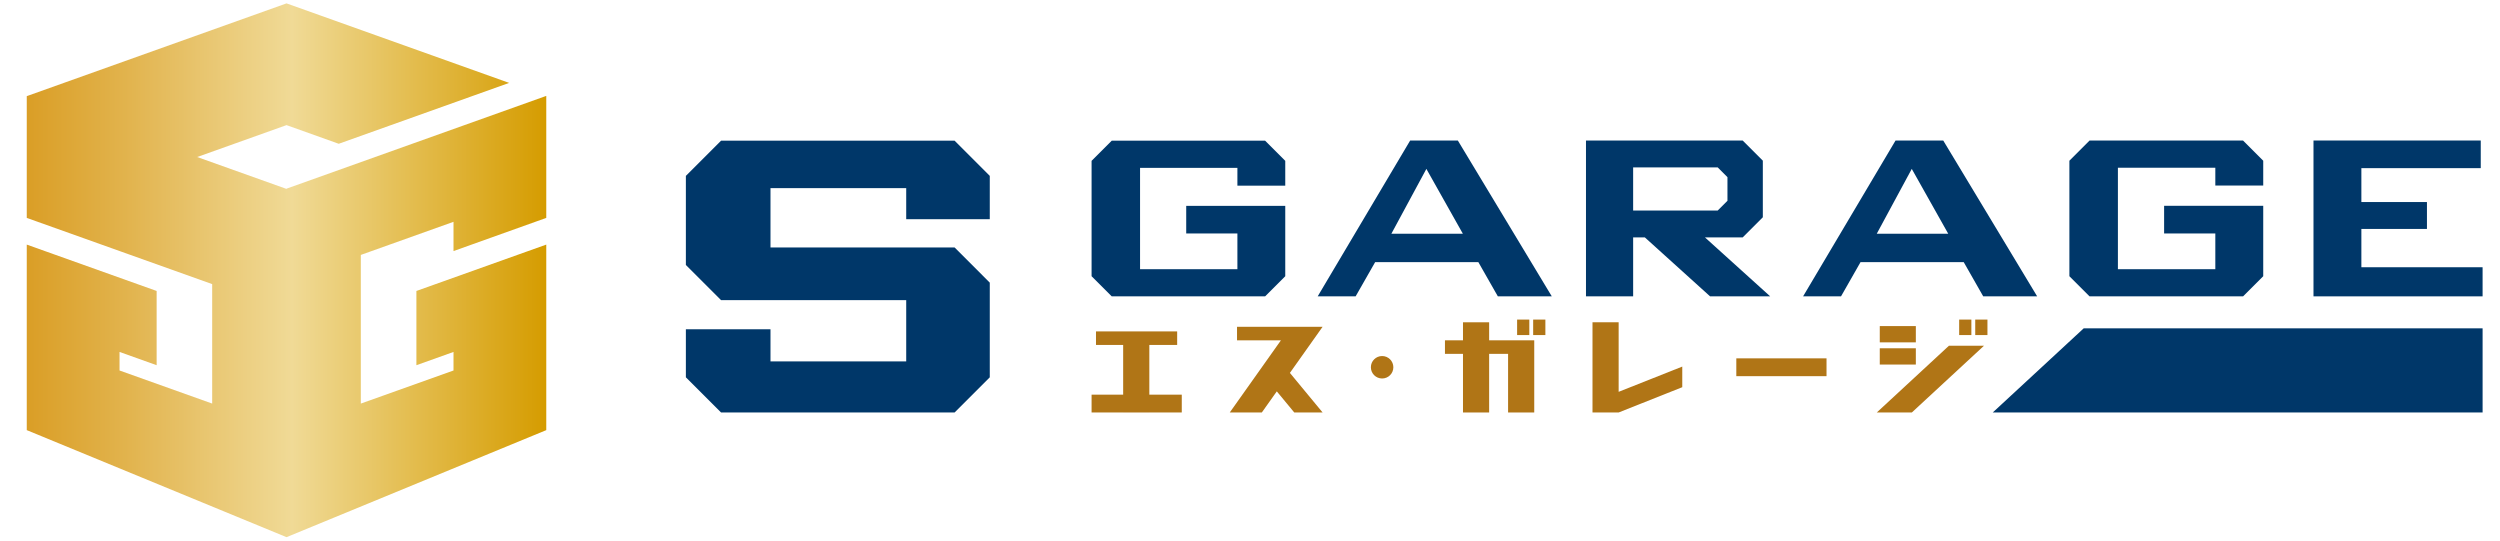
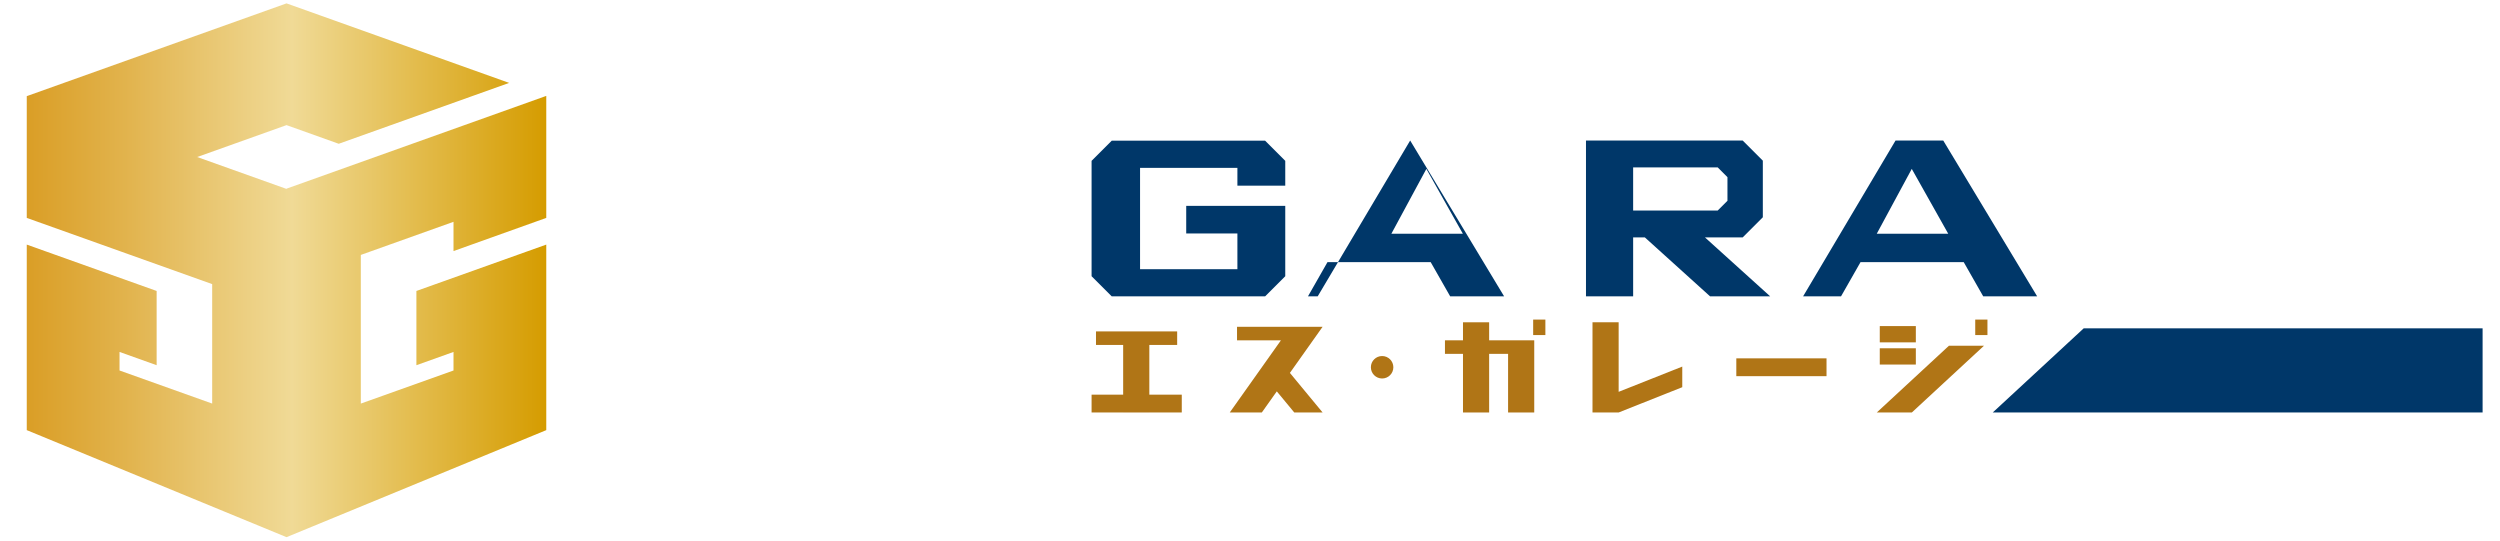
<svg xmlns="http://www.w3.org/2000/svg" version="1.1" id="レイヤー_1" x="0px" y="0px" width="370px" height="80px" viewBox="0 0 370 80" enable-background="new 0 0 370 80" xml:space="preserve">
  <g>
    <g>
      <g>
        <rect x="256.975" y="53.036" fill="#B07516" width="13.35" height="2.637" />
        <polygon fill="#B07516" points="239.56,57.991 239.56,47.699 235.69,47.699 235.69,61.047 239.56,61.047 248.976,57.305      248.976,54.254    " />
        <g>
          <polygon fill="#B07516" points="220.392,50.367 220.392,47.699 216.522,47.699 216.522,50.367 213.853,50.367 213.853,52.371       216.522,52.371 216.522,61.047 220.392,61.047 220.392,52.371 223.197,52.371 223.197,61.047 227.068,61.047 227.068,50.367           " />
-           <rect x="224.533" y="47.298" fill="#B07516" width="1.806" height="2.291" />
          <rect x="226.909" y="47.298" fill="#B07516" width="1.807" height="2.291" />
        </g>
        <g>
          <rect x="278.206" y="48.261" fill="#B07516" width="5.338" height="2.408" />
          <rect x="278.206" y="51.545" fill="#B07516" width="5.338" height="2.408" />
          <polygon fill="#B07516" points="277.764,61.047 282.952,61.047 293.63,51.169 288.442,51.169     " />
-           <rect x="289.957" y="47.298" fill="#B07516" width="1.806" height="2.291" />
          <rect x="292.335" y="47.298" fill="#B07516" width="1.807" height="2.291" />
        </g>
        <polygon fill="#B07516" points="174.902,58.409 170.101,58.409 170.101,51.052 174.22,51.052 174.22,49.048 162.207,49.048      162.207,51.052 166.228,51.052 166.228,58.409 161.554,58.409 161.554,61.045 166.228,61.045 166.228,61.047 170.101,61.047      170.101,61.045 174.902,61.045    " />
        <polygon fill="#B07516" points="195.745,48.363 183.079,48.365 183.079,50.367 189.578,50.367 182.006,61.045 186.752,61.045      188.967,57.922 191.55,61.045 195.745,61.045 190.905,55.19    " />
        <path fill="#B07516" d="M206.216,54.353c0,0.921-0.744,1.663-1.661,1.663c-0.921,0-1.665-0.742-1.665-1.663     c0-0.916,0.744-1.66,1.665-1.66C205.472,52.693,206.216,53.438,206.216,54.353z" />
      </g>
-       <polygon fill="#003769" points="106.715,61.045 141.283,61.045 146.487,55.841 146.487,41.832 141.283,36.626 114.033,36.626     114.033,27.839 134.119,27.839 134.119,32.439 146.487,32.439 146.487,26.03 141.283,20.823 106.715,20.823 101.509,26.03     101.509,39.217 106.715,44.418 134.12,44.418 134.12,53.485 114.033,53.485 114.033,48.729 101.509,48.729 101.509,55.841   " />
      <g>
-         <path fill="#003769" d="M195.017,43.861l13.688-23.065h7.054l13.905,23.065h-7.983l-2.889-5.07h-15.268l-2.892,5.07H195.017z      M205.923,34.592h10.58l-5.399-9.596L205.923,34.592z" />
+         <path fill="#003769" d="M195.017,43.861l13.688-23.065l13.905,23.065h-7.983l-2.889-5.07h-15.268l-2.892,5.07H195.017z      M205.923,34.592h10.58l-5.399-9.596L205.923,34.592z" />
        <path fill="#003769" d="M266.857,43.861l13.684-23.065h7.057l13.902,23.065h-7.983l-2.889-5.07h-15.268l-2.889,5.07H266.857z      M277.76,34.592h10.578l-5.396-9.596L277.76,34.592z" />
-         <path fill="#003769" d="M342.397,43.861V20.796h24.755v4.09h-17.668v5.016h9.705v3.981h-9.705v5.669h17.94v4.308H342.397z" />
        <polygon fill="#003769" points="190.218,30.469 175.56,30.469 175.56,34.557 183.135,34.557 183.135,39.843 168.728,39.843      168.728,24.842 183.135,24.842 183.135,27.475 190.218,27.475 190.218,23.805 187.237,20.823 164.536,20.823 161.554,23.805      161.554,40.88 164.536,43.861 187.237,43.861 190.218,40.88    " />
-         <polygon fill="#003769" points="334.958,30.459 320.288,30.459 320.288,34.55 327.868,34.55 327.868,39.84 313.45,39.84      313.45,24.827 327.868,24.827 327.868,27.463 334.958,27.463 334.958,23.788 331.974,20.803 309.253,20.803 306.269,23.788      306.269,40.88 309.253,43.861 331.974,43.861 334.958,40.88    " />
        <path fill="#003769" d="M252.337,35.139h5.578l2.984-2.984v-8.376l-2.984-2.982h-23.19v23.065h6.98v-8.723h1.737l9.651,8.723     h8.897L252.337,35.139z M241.705,31.155v-6.377h12.519l1.44,1.443v3.494l-1.44,1.44H241.705z" />
      </g>
      <polygon fill="#003769" points="294.927,61.047 367.425,61.047 367.425,48.59 308.392,48.59   " />
    </g>
    <linearGradient id="SVGID_1_" gradientUnits="userSpaceOnUse" x1="3.961" y1="40" x2="80.848" y2="40">
      <stop offset="0" style="stop-color:#DA9E26" />
      <stop offset="0.182" style="stop-color:#E1B24B" />
      <stop offset="0.51" style="stop-color:#F0DA96" />
      <stop offset="1" style="stop-color:#D59C00" />
    </linearGradient>
    <polygon fill="url(#SVGID_1_)" points="42.405,27.922 42.405,27.96 29.185,23.239 42.405,18.517 50.132,21.279 75.356,12.269    42.405,0.5 42.405,0.5 3.961,14.23 3.961,32.249 31.403,42.048 31.403,59.729 17.691,54.833 17.691,52.087 23.183,54.05    23.183,43.063 3.961,36.2 3.961,63.659 42.405,79.5 80.848,63.659 80.848,36.2 61.627,43.063 61.627,54.05 67.119,52.087    67.119,54.833 53.4,59.731 53.4,37.729 67.119,32.828 67.119,37.159 80.848,32.249 80.848,14.193  " />
  </g>
</svg>